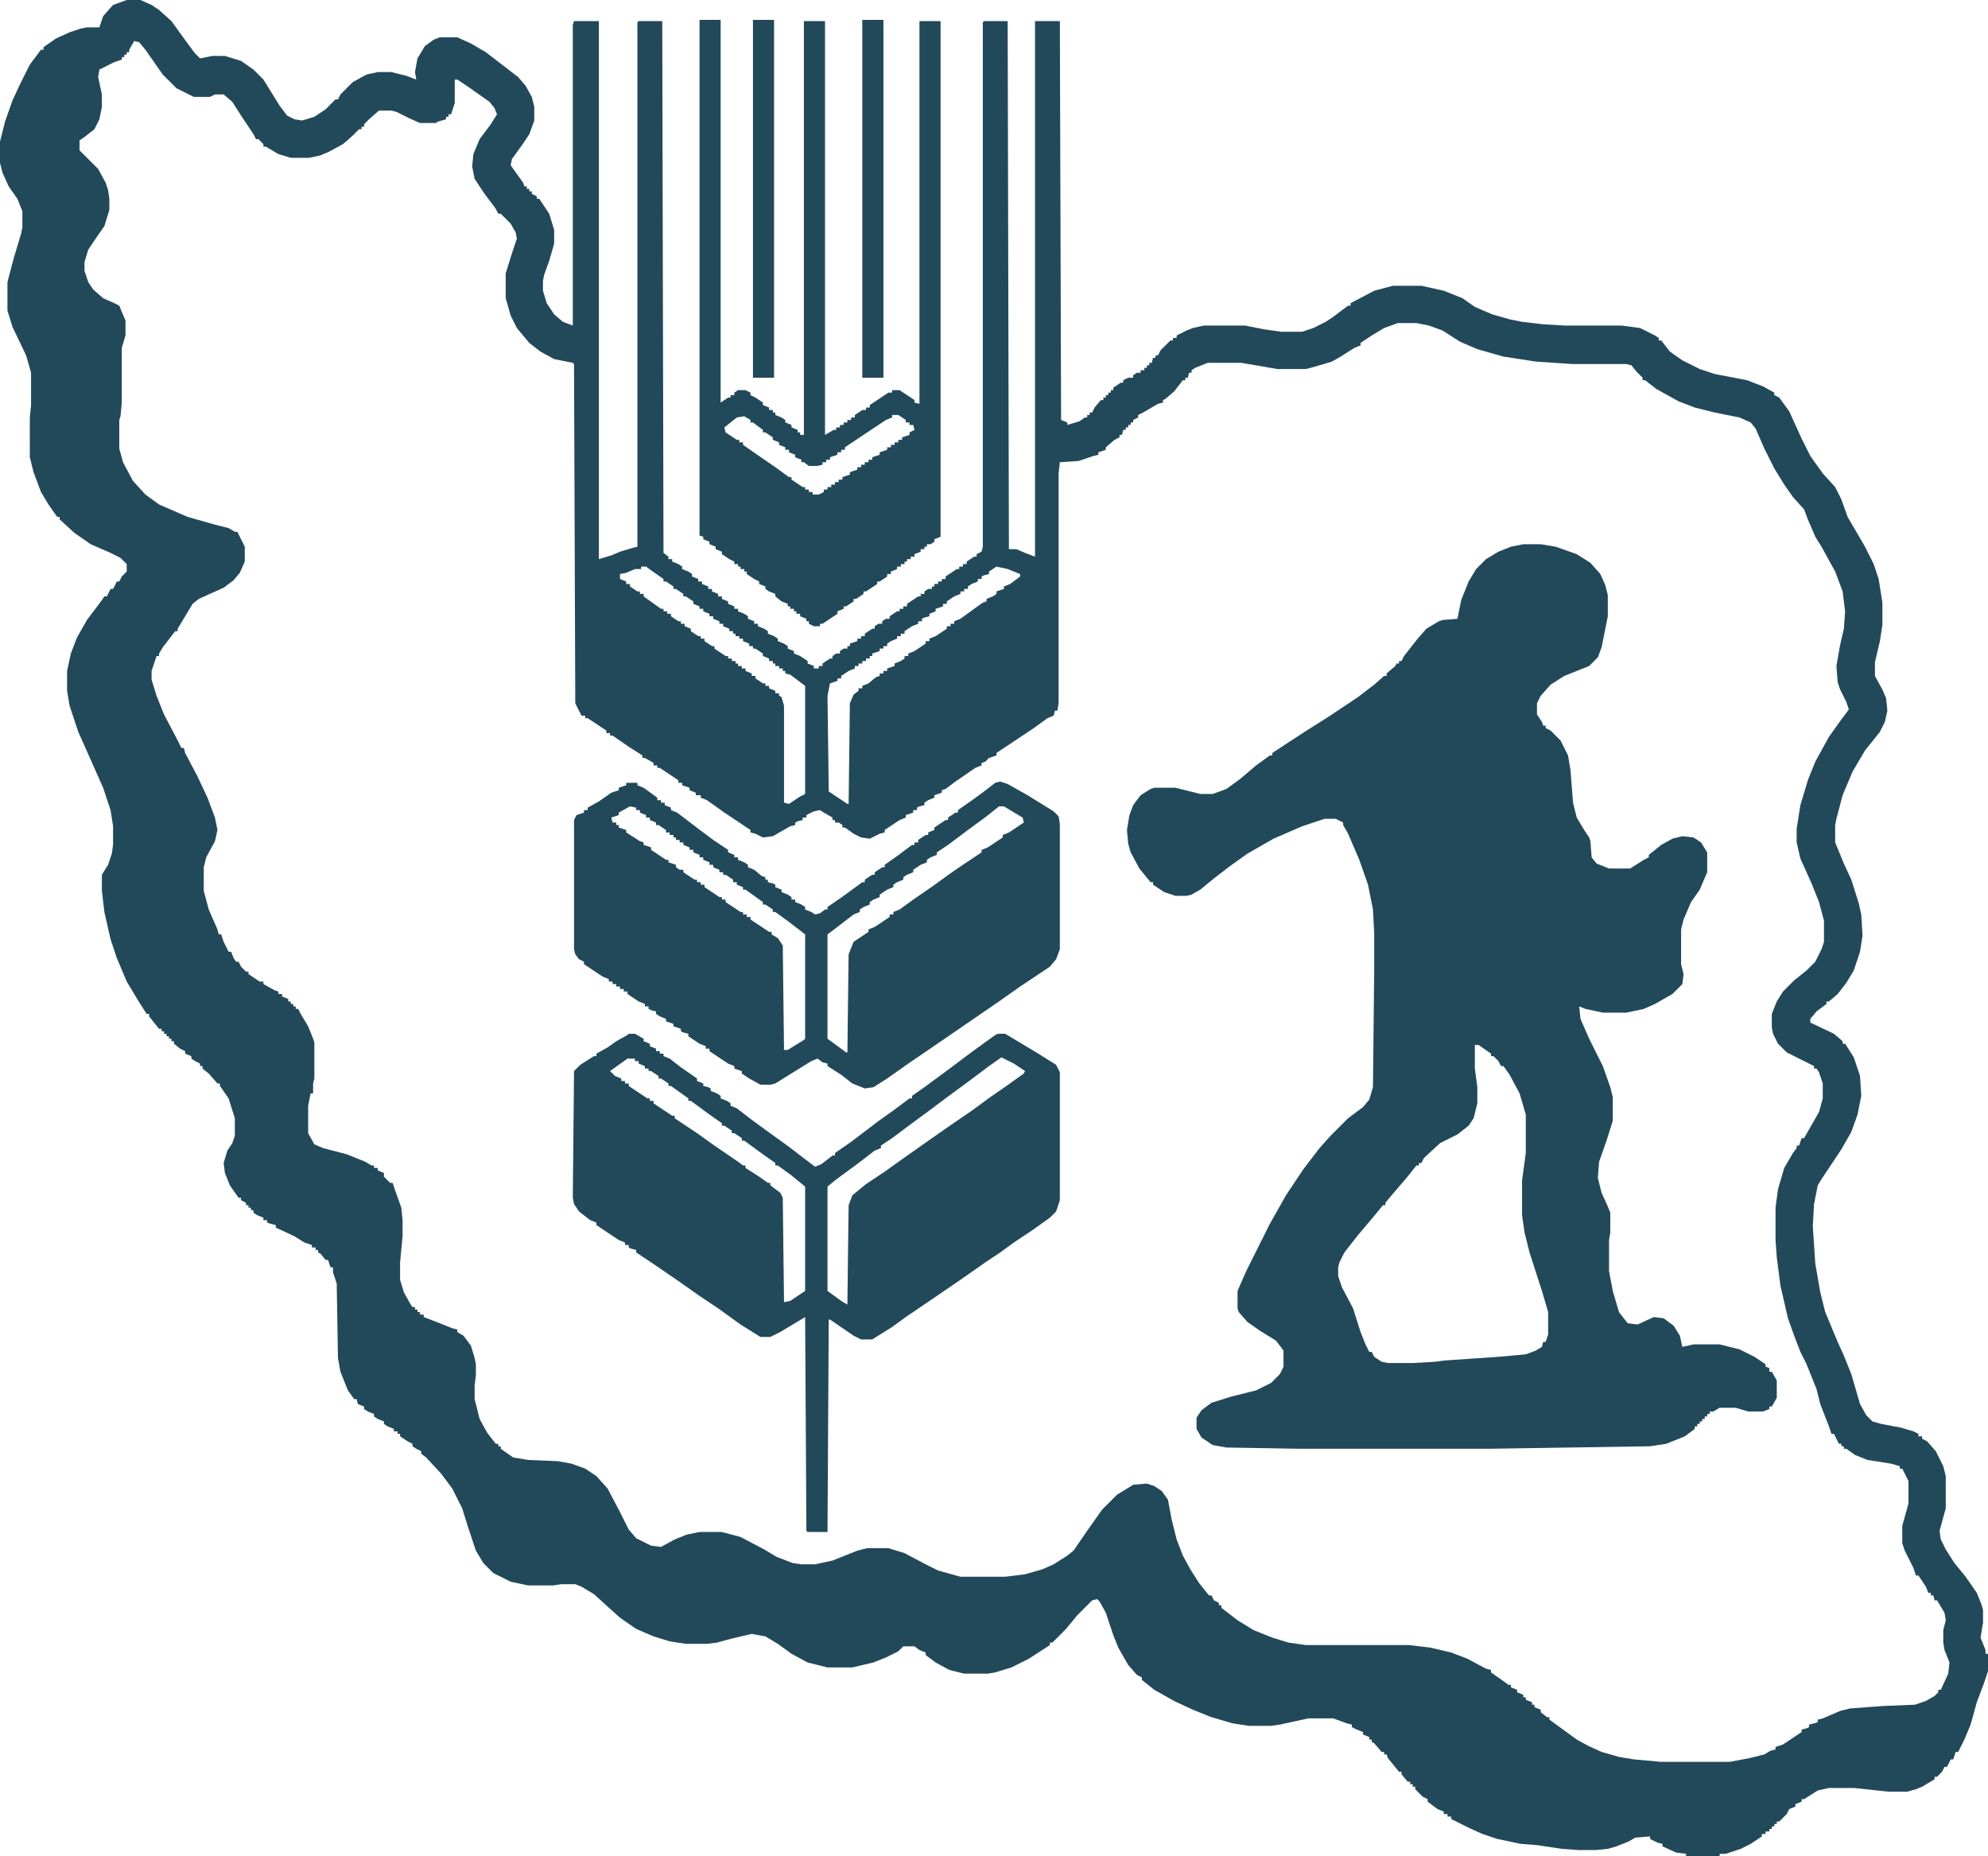
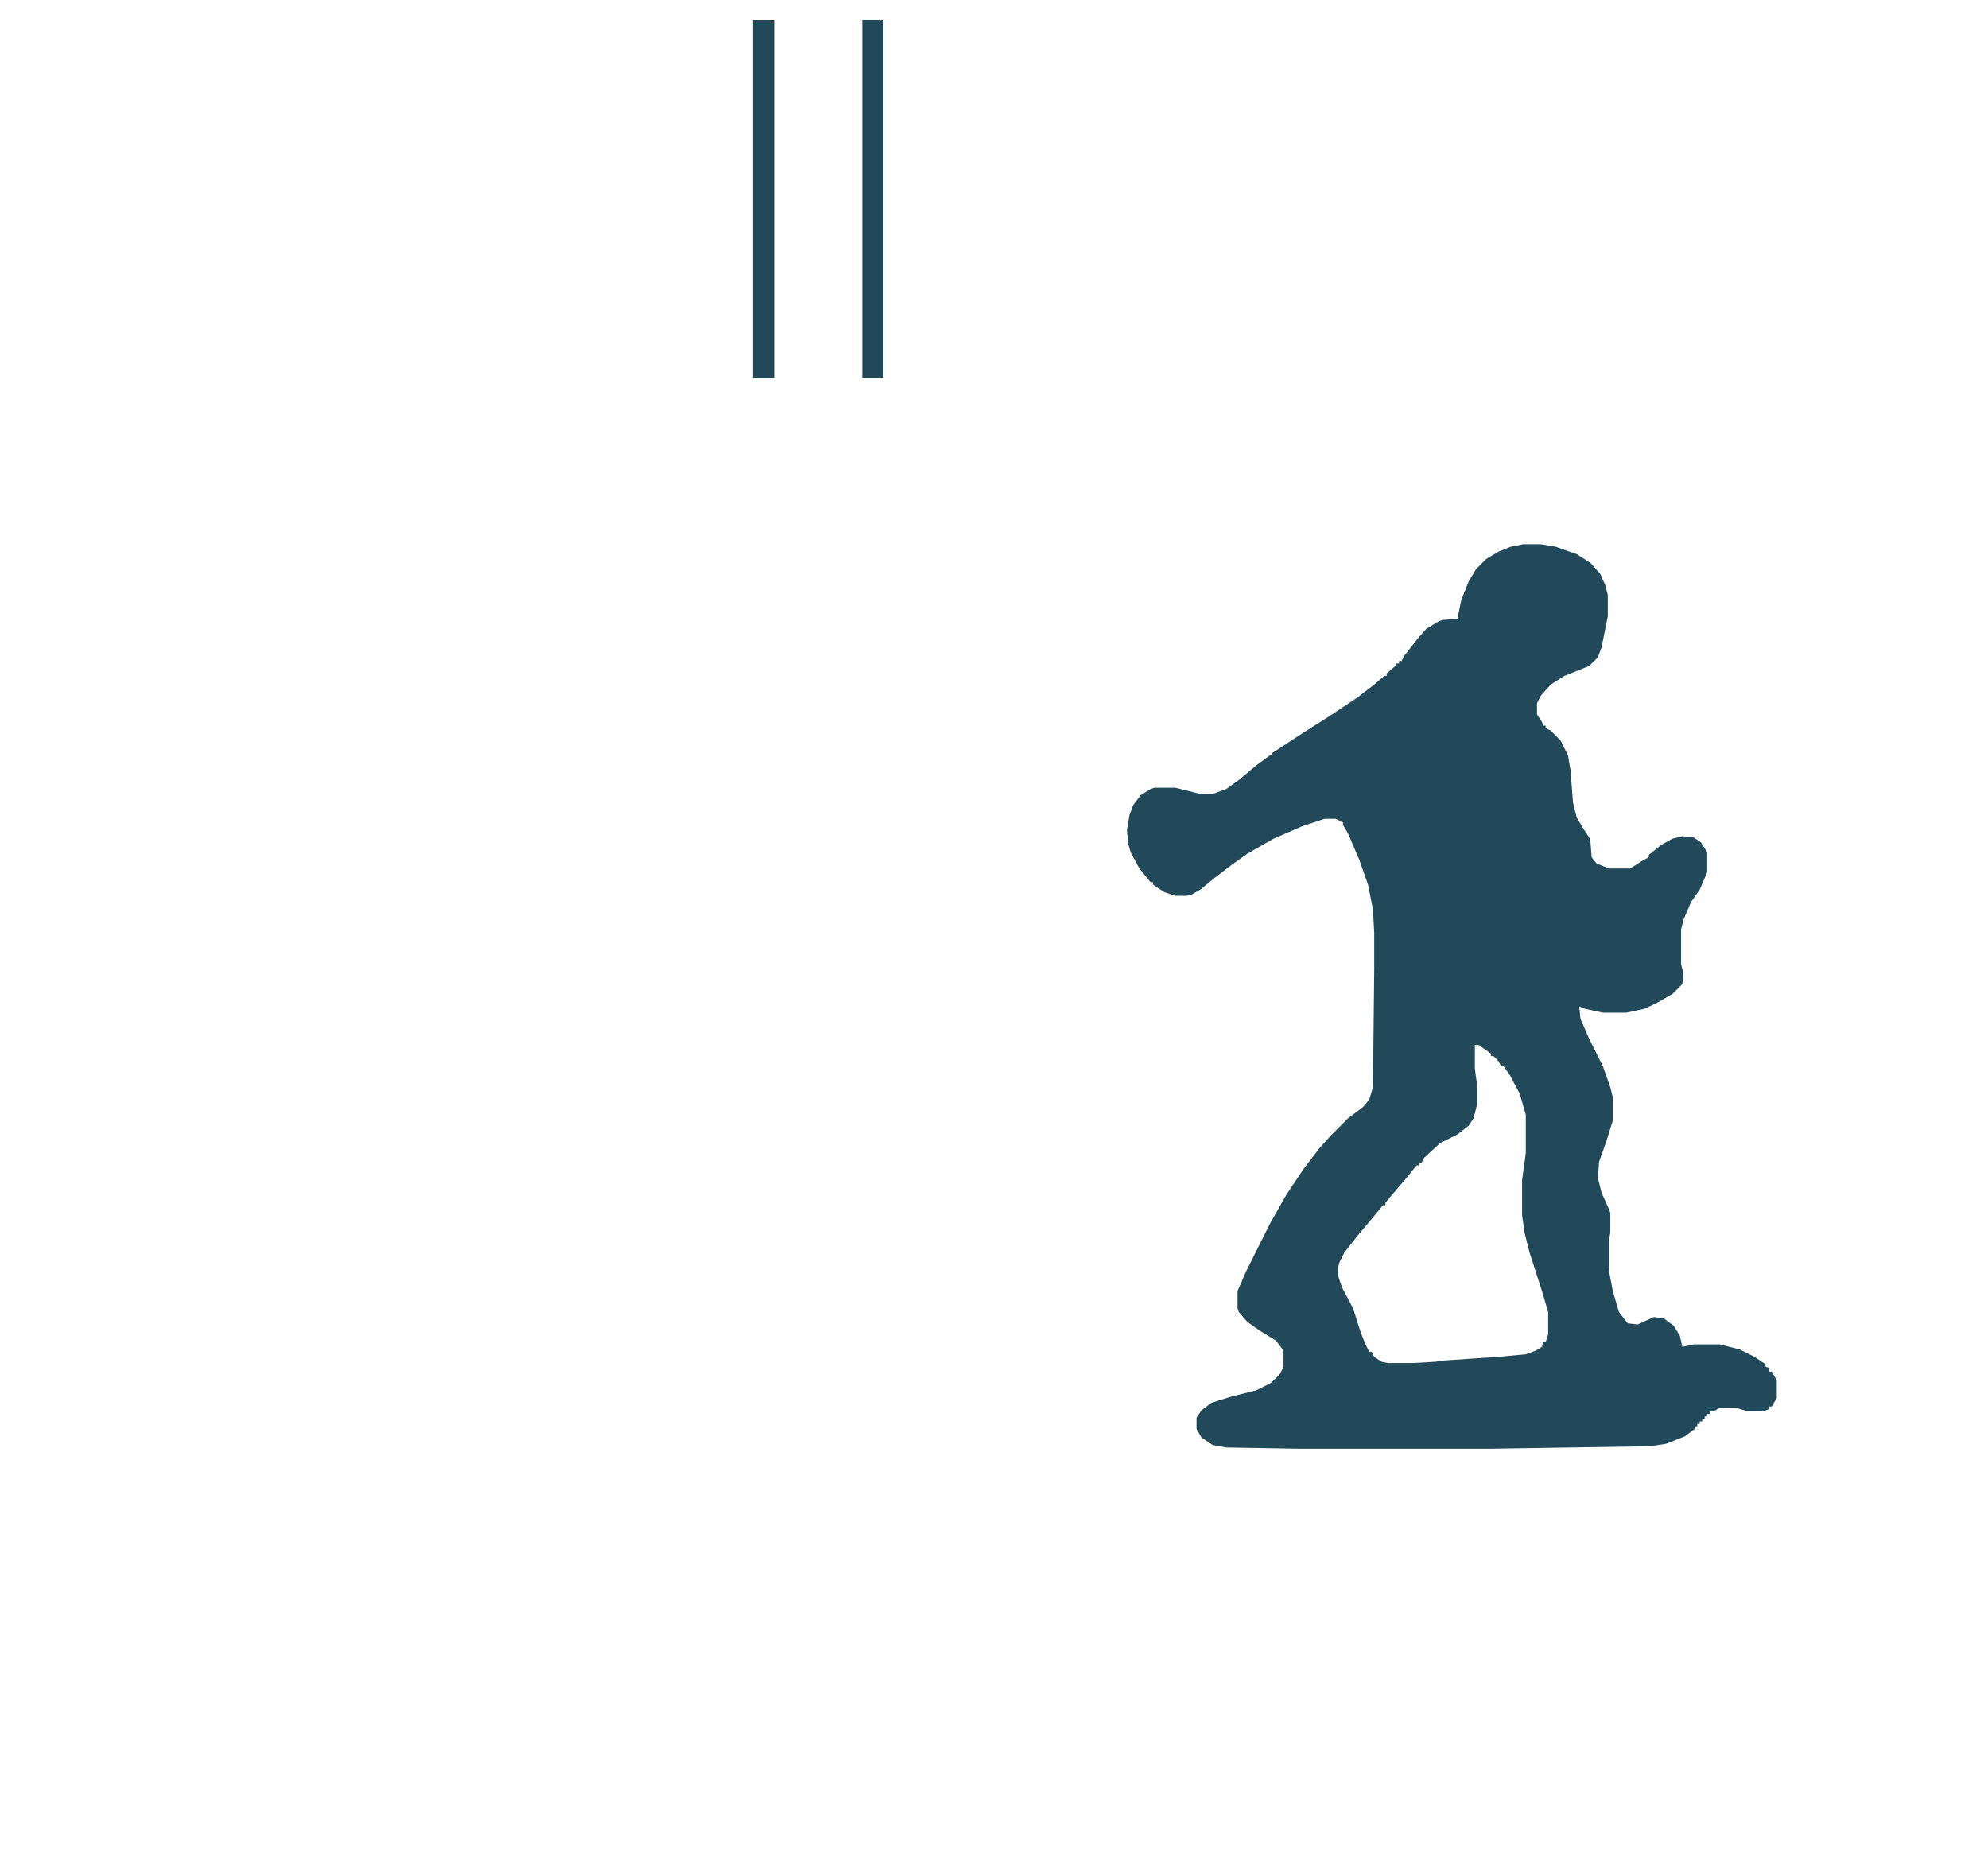
<svg xmlns="http://www.w3.org/2000/svg" data-bbox="0 0 1600 1494" viewBox="0 0 1600 1494" width="1600" height="1494" data-type="color">
  <g>
-     <path d="M102 0h11l9 4 6 4 10 9 13 18 6 8 4 4 10-2h10l13 4 10 7 8 8 13 21 6 8 6 3 6 1 10-3 9-6 8-8h2l2-4 10-10 11-6 9-2h11l12 3 8 3-1-6 2-11 6-10 7-5 5-2h14l11 5 12 7 26 20 6 7 5 9 2 8v11l-4 11-6 9-8 11-1 5 10 14 1 3h2v2h2v2h2v2l4 2v2h2l8 12 4 13v11l-4 14-4 11-1 5v8l3 10 6 9 7 6 8 3V20l1-3h20v433l10-3 7-3 10-3 4-1V18l1-1h19l1 428 4 3v2h3v2l5 2 3 2v2l5 2 3 2v2l5 2v2h3v2l5 2v2h3v2l5 2v2h3v2l5 2v2l5 2v2h3v2l5 2 3 2v2l5 2v2h3v2l5 2 3 2v2l5 2 3 2v2l5 2 3 2v2l5 2v2l5 2 6 4v2l5 2v2h4v-2h3v-2l6-4h2v-2l3-2h3v-2l3-2h3v-2h2v-2l6-2v-2h3v-2h3v-2l6-4h2v-2l3-2h3v-2l3-2h3v-2l6-4h2v-2h3v-2h3v-2l9-6h2v-2h3v-2l3-2h3v-2h2v-2h3v-2h3v-2h3v-2l9-6h2v-2h3v-2h3v-2l6-4h2v-2l4-2 1-4V18l1-1h19l1 425h6l7 3 8 3V17h20l1 321 5 2v2l10-3 4-3h2v-2h2v-2h2l2-4 5-6h2v-2h2v-2h2v-2h2v-2h2v-2l6-4h2v-2l4-2h4v-2l3-2h3v-2h3v-2h2v-2h2v-2h2l1-4h2v-2h2l2-4 8-8h2v-2h3v-2l8-4 5-2 9-2h33l15 3 14 2h17l9-3 10-5 6-4 12-9h2v-2l19-10 15-4h23l18 4 15 6 10 7 14 6 14 4 10 2 17 2 17 1h46l15 2 12 6 3 2v2h2l7 9 10 7 14 7 12 4 26 5 13 5 9 5v2l4 2 8 11 10 22 7 14 10 14 10 11 5 10 5 14 14 24 7 14 4 12 3 19v18l-2 13-4 17v11l6 11 3 7 1 10-2 9-4 8-12 15-10 17-8 19-5 19-1 5v14l7 17 6 13 6 19 2 9 1 17-2 13-5 15-6 10-7 9-7 6h-2v2l-8 6-5 6v3l19 9 7 6v2h2l7 11 5 15 1 16-3 15-5 14-8 14-16 24-3 5-3 15-1 18 2 30 4 23 4 16 10 24 5 11 6 15 7 24 5 9 5 5 7 2 16 3 10 3 4 2v2h3v2l4 2 7 8 6 12 2 8v26l-5 18 1 7 4 8 7 11 9 11 9 13 4 10 1 4v10l-2 12 4 10v3h2v14l-3 9-6 16-5 18-5 12-5 10h-2l-2 6h-2l-3 6h-2l-2 4-4 4h-2v2l-10 6-5 2-7 2h-15l-28-3h-20l-9 2-11 7h-2v2l-5 2v2l-5 2-2 4-6 6h-2v2h-2v2h-2v2h-2v2h-3v2h-3v2l-9 6-8 4-12 4h-5v2h-27v-2l-8-1-11-5v-2l-4-1-6-3v-2l-12 1-5 3-10 4-7 2-10 1h-13l-14-1-20-3-13-1-19-4-12-4-11-5-14-7v-2h-3v-2h-3v-2l-5-2-8-6v-2l-4-2-6-6v-2h-2v-2h-2v-2h-2l-5-6v-2h-2l-9-11-1-3h-2v-2h-2l-6-7-2-1v-2h-2v-2l-5-2v-2l-5-2-4-2v-2l-4-1-11-4h-20l-23 5-7 1h-18l-13-2-17-5-15-6-15-7-16-9-10-8v-2l-4-2-7-8-8-14-4-10-6-18-5-9-2-2-4 1-12 12-9 11-11 11h-2v2l-17 11-14 7-13 4-6 1h-19l-12-3-11-6-8-6v-2l-5-2-4-3h-9l-4 4-10 5-10 4-17 4h-20l-16-4-13-7-11-8-10-6-11-2-17 4-11 3-8 1h-17l-13-2-13-4-14-6-13-9-10-9-11-10-10-6-5-2h-11l-7 1h-20l-14-3-14-7-8-8-6-10-6-18-5-16-8-16-9-12-12-13-4-3v-2l-4-2-3-2v-2l-4-2-6-4v-2h-2v-2h-3v-2l-5-2-3-2v-2l-5-2-3-2v-2l-5-2-3-2v-2l-5-2-1-4h-2l-5-7-6-15-2-11-1-60-3-9v-4h-2l-2-6h-2l-4-5-2-1v-2h-2v-2h-3v-2l-6-2-8-5-15-7v-2l-4-1-3-1v-2h-3v-2l-5-2-3-2v-2h-2v-2h-2v-2h-2v-2l-4-2v-2h-2l-7-10-4-10-1-8 3-10 4-6 2-6v-14l-5-16-7-10v-2h-2l-7-8-5-4v-2h-2v-2l-4-2-3-2v-2l-5-2v-2l-4-2-5-4v-2h-2v-2h-2v-2h-2v-2h-2v-2h-2v-2h-2l-8-10v-2h-2l-7-11-9-15-8-19-5-15-5-22-2-17v-13l5-8 3-9 1-7v-15l-2-13-6-18-20-45-7-21-2-12v-16l3-14 5-13 8-14 12-16 2-3h2l3-6h2l3-6h2l2-4 4-4v-6l-5-5-8-4-16-7-13-9-12-11v-2h-2l-7-10-6-10-6-16-3-12v-32l1-10v-26l-4-14-11-23-4-13v-23l5-19 6-20 1-5v-13l-4-10-7-10-5-11-2-8v-17l4-16 6-17 6-13 8-16 9-12h2v-2l10-7 11-5 9-3 5-1h10l3-9 8-9zm6 33-4 7v2h-2v2h-2v2h-2v2l-6 2-12 6-1 6 3 14v10l-2 10-4 8-9 7-3 2v8l15 15 6 11 2 6 1 7v9l-4 13-7 10-6 9-3 10v7l3 9 4 6 8 7 9 4 4 2 2 5 3 7v12l-3 10v44l-1 11-1 3v23l3 11 8 15 10 11 11 8 16 7 7 3 21 6 12 3 5 3h2l6 12v12l-4 9-5 6-8 6-20 9-5 4-12 20v2h-2l-10 13-3 5v2h-2l-4 12v7l4 13 6 15 10 19 4 8h2l1 4 10 19 8 17 6 16 2 10-2 9-7 13-2 8v19l4 15 7 16 1 4h2l2 6 4 8h2l2 5 2 3h2l2 4 4 4h2v2l9 6h3v2l9 5 3 1v2h3v2l5 2v2h2v2h2v2h2v2h2l2 4 6 10 4 10 1 3v29l-1 4v8h-2l-2 10v22l5 9 7 3 19 5 15 6 5 3h2v2h3v2l5 2v3l5 5h2l2 6 5 14 1 10v13l-2 21v14l3 10 5 9 2 3h2v2h2v2h2v2h3v2l13 5 10 4 4 1v2l5 3 6 8 3 10 1 5v9l-1 8v11l4 16 6 11 7 9h2v2h2v2l10 7 12 2 24 1 11 2 11 4 9 6 9 10 10 19 7 14 6 7 12 6 8 1 11-6 10-4 10-2h18l15 4 19 10 10 6 13 5 7 1h11l14-3 20-8 8-2h17l13 4 17 9 10 5 18 5h36l16-2 14-4 9-4 11-7 5-4 11-16 12-17 12-12 13-8 11-1 6 2 6 4 5 7 3 16 4 16 5 13 6 11 7 11 8 10h2l2 4 4 2v2h2v2l13 10 13 8 15 6 13 4 14 2h83l17 2 17 4 13 5 15 8 4 1v2l10 7 4 3h2v2l5 2v2l5 2v2h2v2l5 2v2h2v2l5 2v2l5 4h2v2l22 16 9 5 11 5 14 4 12 2 22 2h55l16-3 12-3 5-3 4-1v-2l6-2 15-10v-2l4-1 2-1v-2l4-1 3-1v-2l4-1 14-6 8-2 27-2 25-1 9-3 7-4 3-3v-2h2l6-13 1-9-4-10-1-6v-10l2-8-1-6-6-10h-2l-1-4h-2v-2h-2l-2-5-6-9h-2l-2-6-7-14-2-6v-14l5-18v-18l-5-10h-2v-2l-7-2-19-3-10-4-7-5h-2v-2h-2v-2h-2l-4-8h-2l-2-6-7-18-3-12-8-20-5-10-5-13-5-14-6-26-3-23-1-14v-26l2-15 5-17 7-12 3-4v-2h2l2-6h2l12-21 3-11v-12l-3-9-2-3h-2v-2l-22-11-7-7-4-8-1-5v-11l4-10 5-8 9-9 10-8 7-7 5-10 2-6v-17l-4-15-6-15-9-20-3-13v-11l3-19 6-20 6-15 11-20 10-14 6-8-2-6-5-10-2-6-1-13 3-17 3-13 1-14-2-16-6-16-11-20-5-8-6-14-3-8-9-10-7-10-8-13-8-16-7-16-4-5-9-4-20-4-16-4-13-5-18-10-9-7h-2v-2l-5-5-4-5-4-1h-43l-30-2-26-4-21-6-14-6-14-9-11-4-10-2h-15l-11 4-10 6-9 6v2l-5 2-11 7-7 4-10 3-7 2-4 1h-23l-29-5h-27l-10 4-3 2v2h-2l-1 4h-2v2h-2l-7 9-7 6-2 1v2l-4 1-12 7-4 2v2l-4 2v2h-2v2h-2v2h-2v2h-2l-1 4h-2v2l-4 2-7 6v2l-6 2v2l-4 1-12 4-15 1-1 9v185l-1 6h-2l-1 4-5 2-11 8-30 20v2l-6 2-3 3-3 1v2l-5 2-16 11-8 6-3 1v2l-6 2v2l-5 2-3 2v2l-4 1-2 1v2h-3v2l-6 2v2l-5 2-12 8v2l-4 1-8 4-7-1-6-3-7-5h-2v-2l-3-2h-3v-2h-2v-2l-7-4-3-2-5 1-6 3v2h-3v2l-4 1-2 1v2l-4 1-14 8-8 1-6-3-4-1v-2l-21-14-14-10-5-2v-2h-4v-2l-5-2v-2l-6-2v-2h-3v-2l-15-10h-2v-2h-3v-2l-7-4h-2v-2l-11-7-13-9h-2v-2h-3v-2l-15-10h-2v-2h-3l-5-10-1-273-1-1-15-3-11-6-9-7-10-12-5-10-4-14v-20l5-16 4-12-1-5-4-7-8-8h-2l-2-4-9-12-8-12-2-10 1-10 5-12 9-12 5-8-2-5-4-5-17-12-9-6h-2v19l-3 9h-2v2h-2v2l-7 2-1 1h-13l-9-4-10-5-4-1h-10l-8 7-4 4v2h-2v2h-2l-5 5-8 7-11 6-7 3-9 2h-15l-10-3-10-6h-2v-2l-4-4h-2l-2-4-10-15-7-11-7-6h-7l-4 2h-13l-14-7-11-11-14-20-5-6zm408 423v2h-5l-7 3-5 1v4l5 2v2h3v2l6 4h2v2h3v2l14 10h2v2h3v2h3v2l6 4h2v2h3v2l5 2v2l6 4h2v2h3v2l6 4h2v2l9 6h2v2h3v2h3v2h2v2h3v2h3v2l5 2v2h3v2l6 4h2v2h3v2l5 2v2h3v2l2 1 2 7v78l4 1 9-6 4-2v-87l-12-9-4-1v-2h-2v-2h-3v-2h-3v-2h-2v-2h-3v-2l-5-2v-2l-6-4h-2v-2h-3v-2l-5-2v-2h-3v-2h-3v-2h-2v-2h-3v-2l-5-2v-2h-3v-2l-5-2v-2h-3v-2l-5-2v-2h-3v-2l-5-2v-2l-6-4h-2v-2l-6-4h-2v-2l-6-4h-2v-2l-10-7-4-3zm286 0-6 4v2l-4 1-2 1v2h-3v2l-5 2-3 2v2h-3v2h-3v2l-5 2-6 4v2h-3v2l-6 2v2l-5 2v2l-4 1-2 1v2h-3v2l-5 2-6 4v2h-3v2h-3v2l-5 2-3 2v2h-3v2h-3v2l-6 2v2h-2v2h-3v2h-3v2h-3v2h-3v2l-5 2-6 4v2h-3v2l-6 2-2 10 1 77 15 10h1l1-81 3-7 4-3v-2h3v-2l5-2 6-5 3-1v-2h3v-2h3v-2l6-2v-2l5-2 3-2v-2h3v-2l5-2 9-6v-2h3v-2l5-2 9-6v-2h3v-2h3v-2l5-2 11-8 7-5 3-1v-2l5-2 3-2v-2l6-2v-2l5-2 8-6v-2l-10-4z" fill="#22495A" data-color="1" />
    <path d="M1226 438h14l12 2 17 6 11 7 8 9 4 9 2 8v17l-5 25-3 8-7 7-20 8-11 7-8 9-3 6v9l4 6 1 3h2v2l4 2 8 8 6 12 2 12 2 26 3 12 6 10 4 6 1 3 1 13 4 5 10 4h17l11-7 4-2v-2l10-8 9-5 8-2 9 1 6 4 5 8v16l-6 14-7 10-6 14-2 8v28l2 8-1 8-8 8-14 8-9 4-14 3h-19l-14-3-5-2 1 10 7 16 11 22 6 17 2 8v19l-5 16-6 17-1 13 3 12 5 11 2 5v16l-1 6v25l3 16 5 17 7 9 8 1 13-6 8 1 8 6 5 8 2 9 9-2h21l16 4 12 6 9 6v2l3 1v3h2l4 7v14l-4 7h-2v2l-5 2h-12l-10-3h-13l-5 3h-3v2h-2v2h-2v2h-2v2h-2v2h-2v2h-2v2l-8 6-15 6-13 2-129 2h-153l-59-1-11-2-9-6-4-7v-9l4-6 8-6 16-5 20-5 12-6 7-7 3-6v-13l-6-8-13-8-10-7-7-8-1-3v-14l7-16 19-38 13-23 14-21 13-17 9-10 14-14 12-9 5-6 3-10 1-95v-29l-1-19-4-20-7-20-9-21-4-7v-2l-6-3h-9l-18 6-23 10-21 12-14 10-13 10-11 9-7 4-4 1h-9l-9-3-9-6v-2h-2l-9-11-7-13-2-7-1-11 2-12 3-8 6-8 8-5 3-1h17l20 5h10l11-4 11-8 13-11 11-8h2v-2l26-17 19-12 24-16 13-10 8-7h2v-2l7-6 1-2h2v-2h2l2-4 11-14 7-8 10-6 3-1 12-1 3-15 6-15 6-10 8-8 10-6 10-4zm-39 403v19l2 15v13l-3 12-4 6-9 7-14 7-13 12-2 4h-2v2h-2l-8 10-12 14-5 6v2h-2l-9 11-11 13-11 14-4 8-1 4v7l3 9 9 17 6 19 4 10 3 6h2l2 4 6 4 5 1h20l18-1 7-1 44-3 22-2 8-3 5-3 1-4h2l2-6v-18l-5-17-10-31-4-16-2-14v-28l3-22v-31l-5-17-8-15-5-7h-2l-2-4-4-4h-2v-2l-10-7z" fill="#22495A" data-color="1" />
-     <path d="M506 832h5l7 4v2l5 2v2l5 2v2h3v2h3v2l5 2 9 7 13 9v2l5 2v2l4 1 2 1v2l5 2 3 2v2l5 2 3 2v2l5 2 13 10 11 8 18 13 13 10 8 6 5-2 9-7h2v-2l13-9 21-16 14-10 12-9h2v-2l10-7 19-14 20-15 18-13 2-1h6l25 15 16 10 3 6v103l-3 9-5 5-14 10-15 10-11 8-12 8-20 14-19 13-25 17-11 8-16 10h-9l-6-3-19-13h-1l-1 171h-16l-1-1-1-172-20 12-8 4h-8l-16-10-18-13-15-10-17-12-19-13-15-10v-2l-4-1-2-1v-2h-3v-2l-5-2-18-12v-2l-5-2-9-7-4-6-1-5 1-102 5-5 11-7h2v-2l9-5 7-5 9-5zm-1 20-14 10 4 4 5 2v2h3v2h3v2l15 10h2v2h3v2l15 10h2v2l18 12 14 10 19 13 4 3h2v2l11 7 7 5h2v2l8 6 2 4 1 84 5-1 12-8v-84l-11-9-11-8h-2v-2l-10-7-15-11h-2v-2l-6-4h-2v-2l-6-4h-2v-2l-10-7-15-11h-2v-2l-14-10h-2v-2l-6-4h-2v-2l-6-4h-2v-2h-3v-2l-5-2v-2h-3v-2zm301-1-10 7-16 12-19 14-12 9-19 14-12 9-9 6v2l-5 2-13 10-19 14-6 5v84l11 8 5 3 1-80 3-8 11-9 15-10 14-10 17-12 20-14 19-13 15-11 13-9 14-10 1-2-9-6z" fill="#22495A" data-color="1" />
-     <path d="m805 629 6 2 16 9 21 13 4 4 1 6v101l-3 8-5 6-24 16-17 12-51 35-22 15-17 12-11 7-7 1-10-4-9-7-11-7v-2l-4-1-4-3-5 2-21 13-8 5-4 1h-8l-9-5-6-4v-2l-6-2v-2l-5-2-15-10v-2h-3v-2l-5-2-9-6v-2l-4-1-2-1v-2l-6-2v-2l-6-2v-2l-5-2-3-2v-2l-4-1-2-1v-2h-3v-2l-5-2-9-6v-2h-3v-2h-3v-2h-3v-2h-3v-2h-3v-2l-5-2-15-10v-2l-4-2-3-4-1-4V660l2-4 6-2v-2h3v-2l9-5 10-7 6-2v-2l6-2v-2h9v2l5 2 11 8v2h3v2h3v2l5 2v2l5 2 17 13 12 9 12 8v2l5 2v2h3v2l5 2 3 2v2l5 2 6 5 3 1v2h2v2l4 1 2 1v2l5 2v2l5 2 3 2v2h3v2l5 2 3 2v2l5 2 3 2 4-1 4-3h2v-2l13-9 15-11h2v-2l6-4h2v-2l6-4h2v-2l10-7 12-9h2v-2h3v-2l6-4h2v-2l5-2v-2l9-6h2v-2l6-4h2v-2l10-7 11-8 9-7zm-298 20-9 5v2l-6 2 1 4h3v2h2v2l6 2v2l11 7 3 1v2l6 2v2l12 8h2v2l6 2v2l3 2h3v2l9 6h2v2h3v2h3v2l12 8h2v2h3v2l12 8h2v2h3v2h3v2l15 10h2v2l5 3 4 6 1 84h3l13-8 1-1v-84l-13-10-11-8h-2v-2l-6-4h-2v-2l-14-10h-2v-2l-5-2v-2h-3v-2l-6-4h-2v-2h-3v-2l-5-2v-2h-3v-2l-5-2v-2h-3v-2l-5-2v-2h-3v-2l-5-2v-2h-3v-2h-3v-2h-2v-2h-3v-2h-3v-2l-6-4h-2v-2l-5-2v-2h-3v-2l-5-2v-2h-3v-2zm297 0-10 8-15 11-16 12-9 6v2l-5 2-3 2v2l-5 2-6 4v2l-5 2-3 2v2l-5 2-3 2v2l-5 2-6 4v2l-5 2-3 2v2l-5 2-3 2v2l-5 2-13 10-8 6v84l15 11h1l1-79 4-10 12-8v-2l5-2 12-8v-2h3v-2l5-2 11-8 16-11 11-8 10-7 18-12v-2l5-2 12-8v-2l5-2 12-8-1-4-15-9z" fill="#22495A" data-color="1" />
-     <path d="M563 16h17v308l6-4h2v-2h3v-2l3-2h6l4 2v2l4 2 6 4v2l5 2v2h3v2h2v2l5 2 3 2v2l5 2v2l5 2v2h2v2h3V17h17v333l7-4h2v-2h3v-2h3v-2h3v-2h3v-2h3v-2l6-4h3v-2h3v-2l15-10h3v-2h6l12 8v2l4 1V17h17v415l-5 2v2l-3 2h-3v2h-2v2h-3v2l-5 2v2h-3v2h-3v2h-2v2h-3v2h-3v2l-5 2v2h-3v2l-6 4h-2v2l-9 6h-2v2l-6 4h-2v2l-6 4h-2v2l-5 2v2l-12 8h-2v2h-5l-4-2v-2h-2v-2l-5-2v-2h-3v-2h-2v-2h-3v-2h-2v-2l-5-2-5-4v-2l-5-2-3-2v-2l-5-2v-2l-4-2-6-4v-2h-2v-2h-3v-2h-2v-2h-3v-2l-4-2-6-4v-2l-5-2v-2l-5-2v-2l-5-2v-2l-3-1zm155 318v2l-5 2-33 22v2h-3v2h-3v2l-6 2v2h-3v2h-3v2l-4 1h-7l-4-3h-2v-2l-5-2v-2l-5-2v-2h-3v-2l-5-2v-2l-5-2v-2l-6-4h-2v-2l-8-6h-2v-2l-5-3-6 1-10 8 1 4 9 6h2v2h3v2l10 7 16 11 11 8h2v2l9 6h2v2h3v2h3v2h5l4-2v-2h3v-2h3v-2h3v-2h3v-2h3v-2l6-2v-2l6-2v-2h3v-2h3v-2h3v-2h3v-2l6-2v-2l6-2v-2h3v-2h3v-2h3v-2h3v-2l6-2v-2l4-2-1-4h-3v-2h-3v-2l-6-4z" fill="#22495A" data-color="1" />
    <path d="M694 16h17v288h-17z" fill="#22495A" data-color="1" />
    <path d="M606 16h17v288h-17z" fill="#22495A" data-color="1" />
  </g>
</svg>